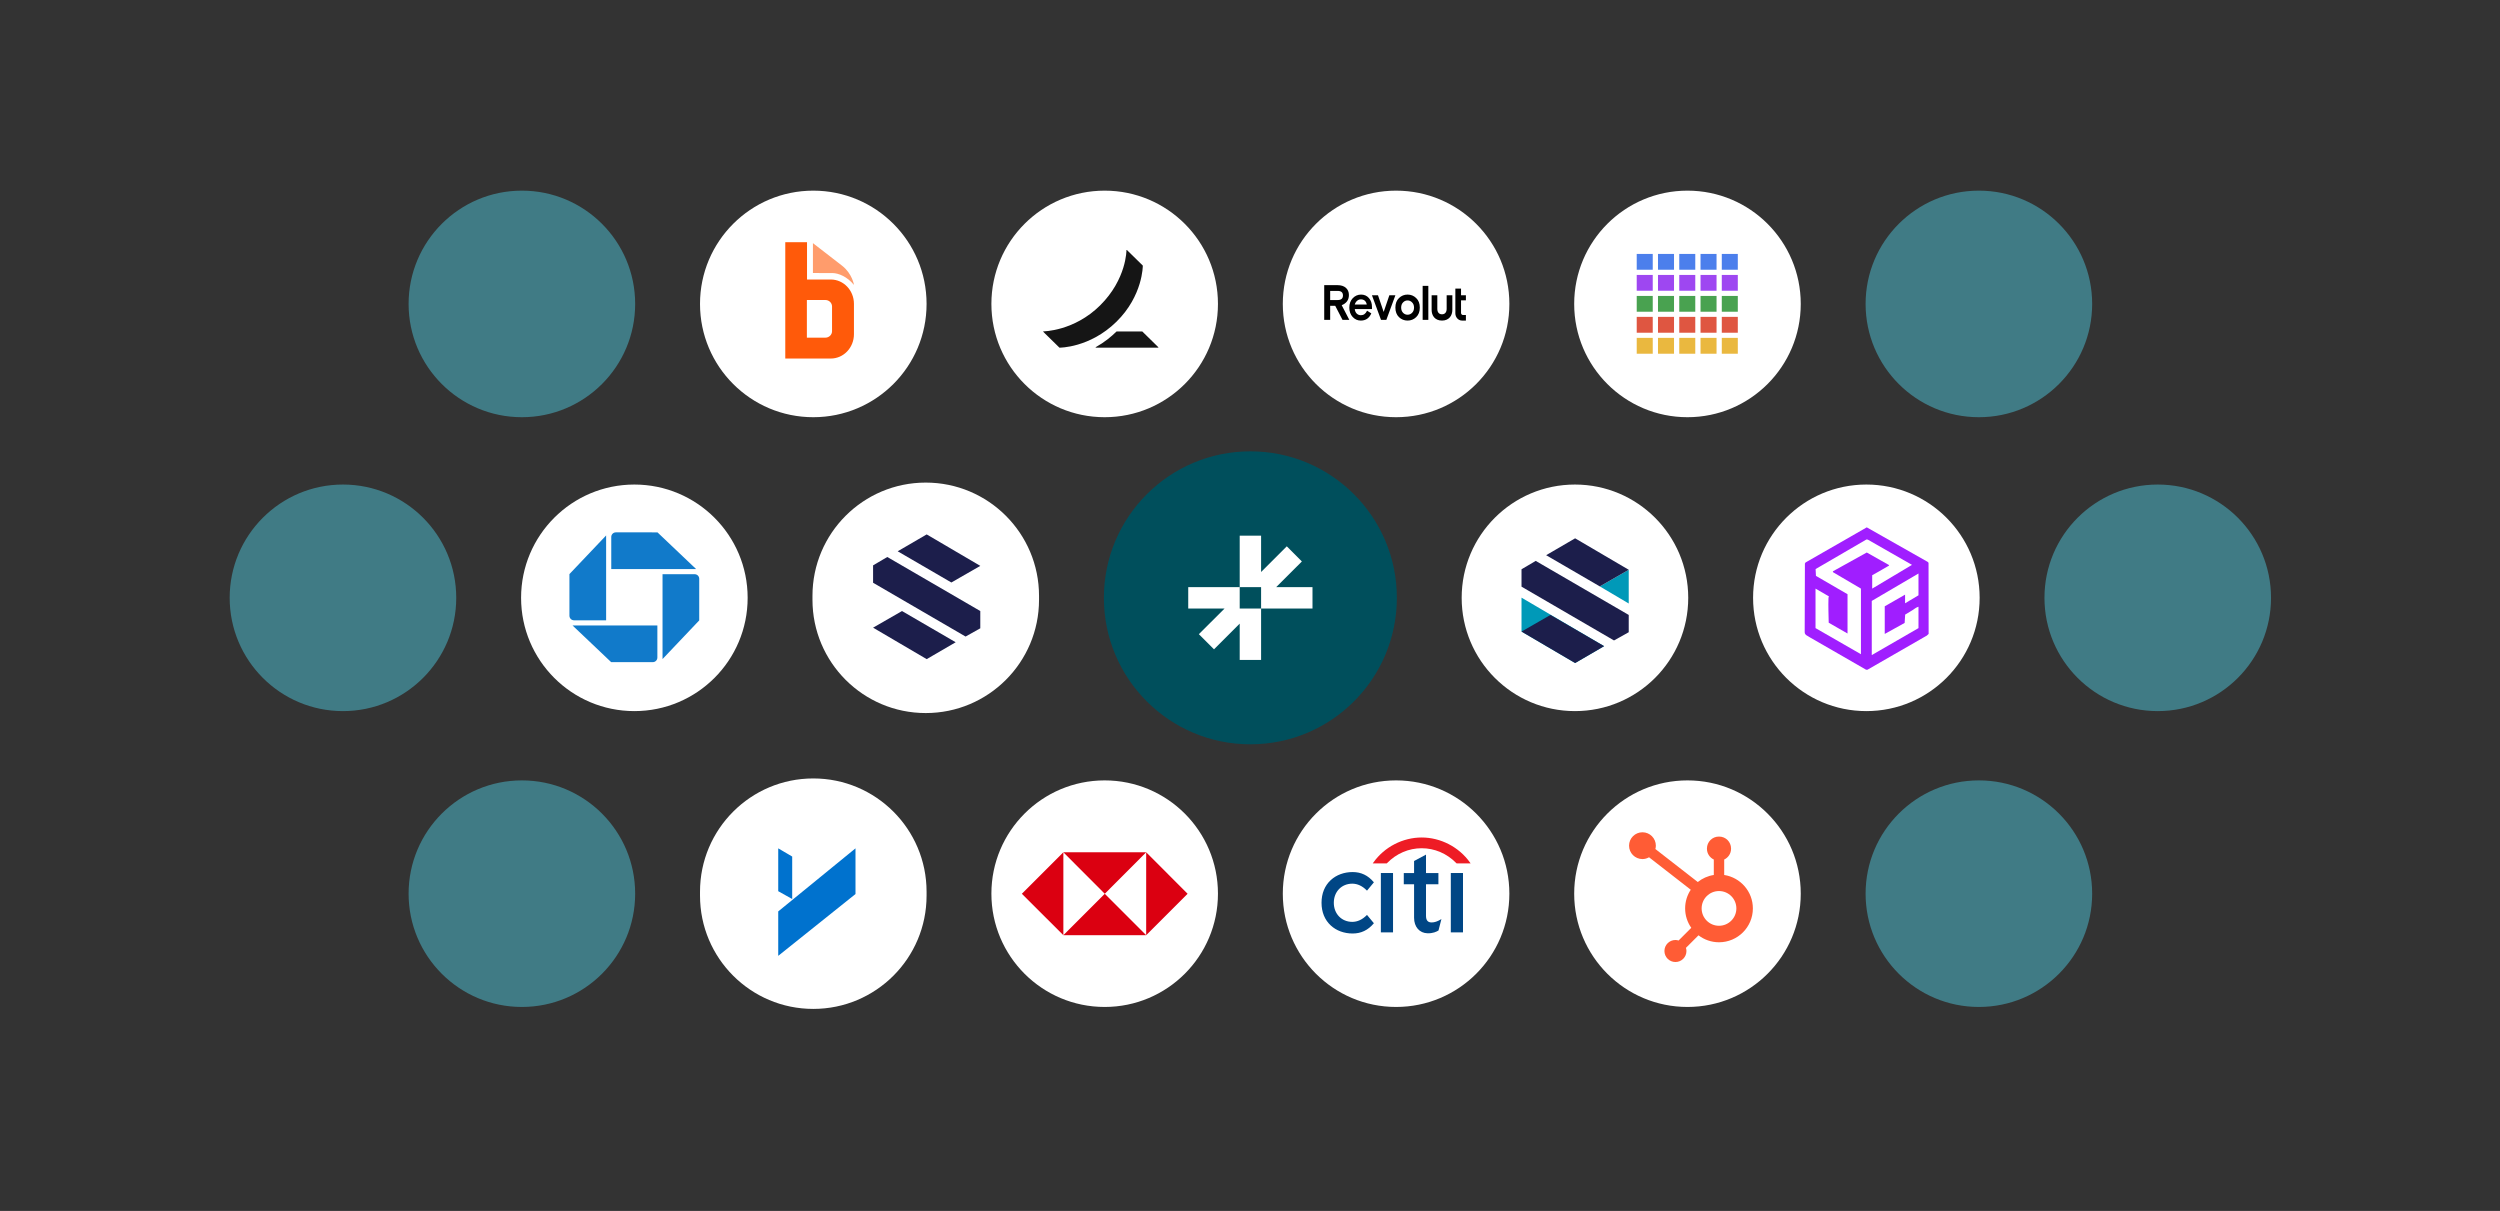
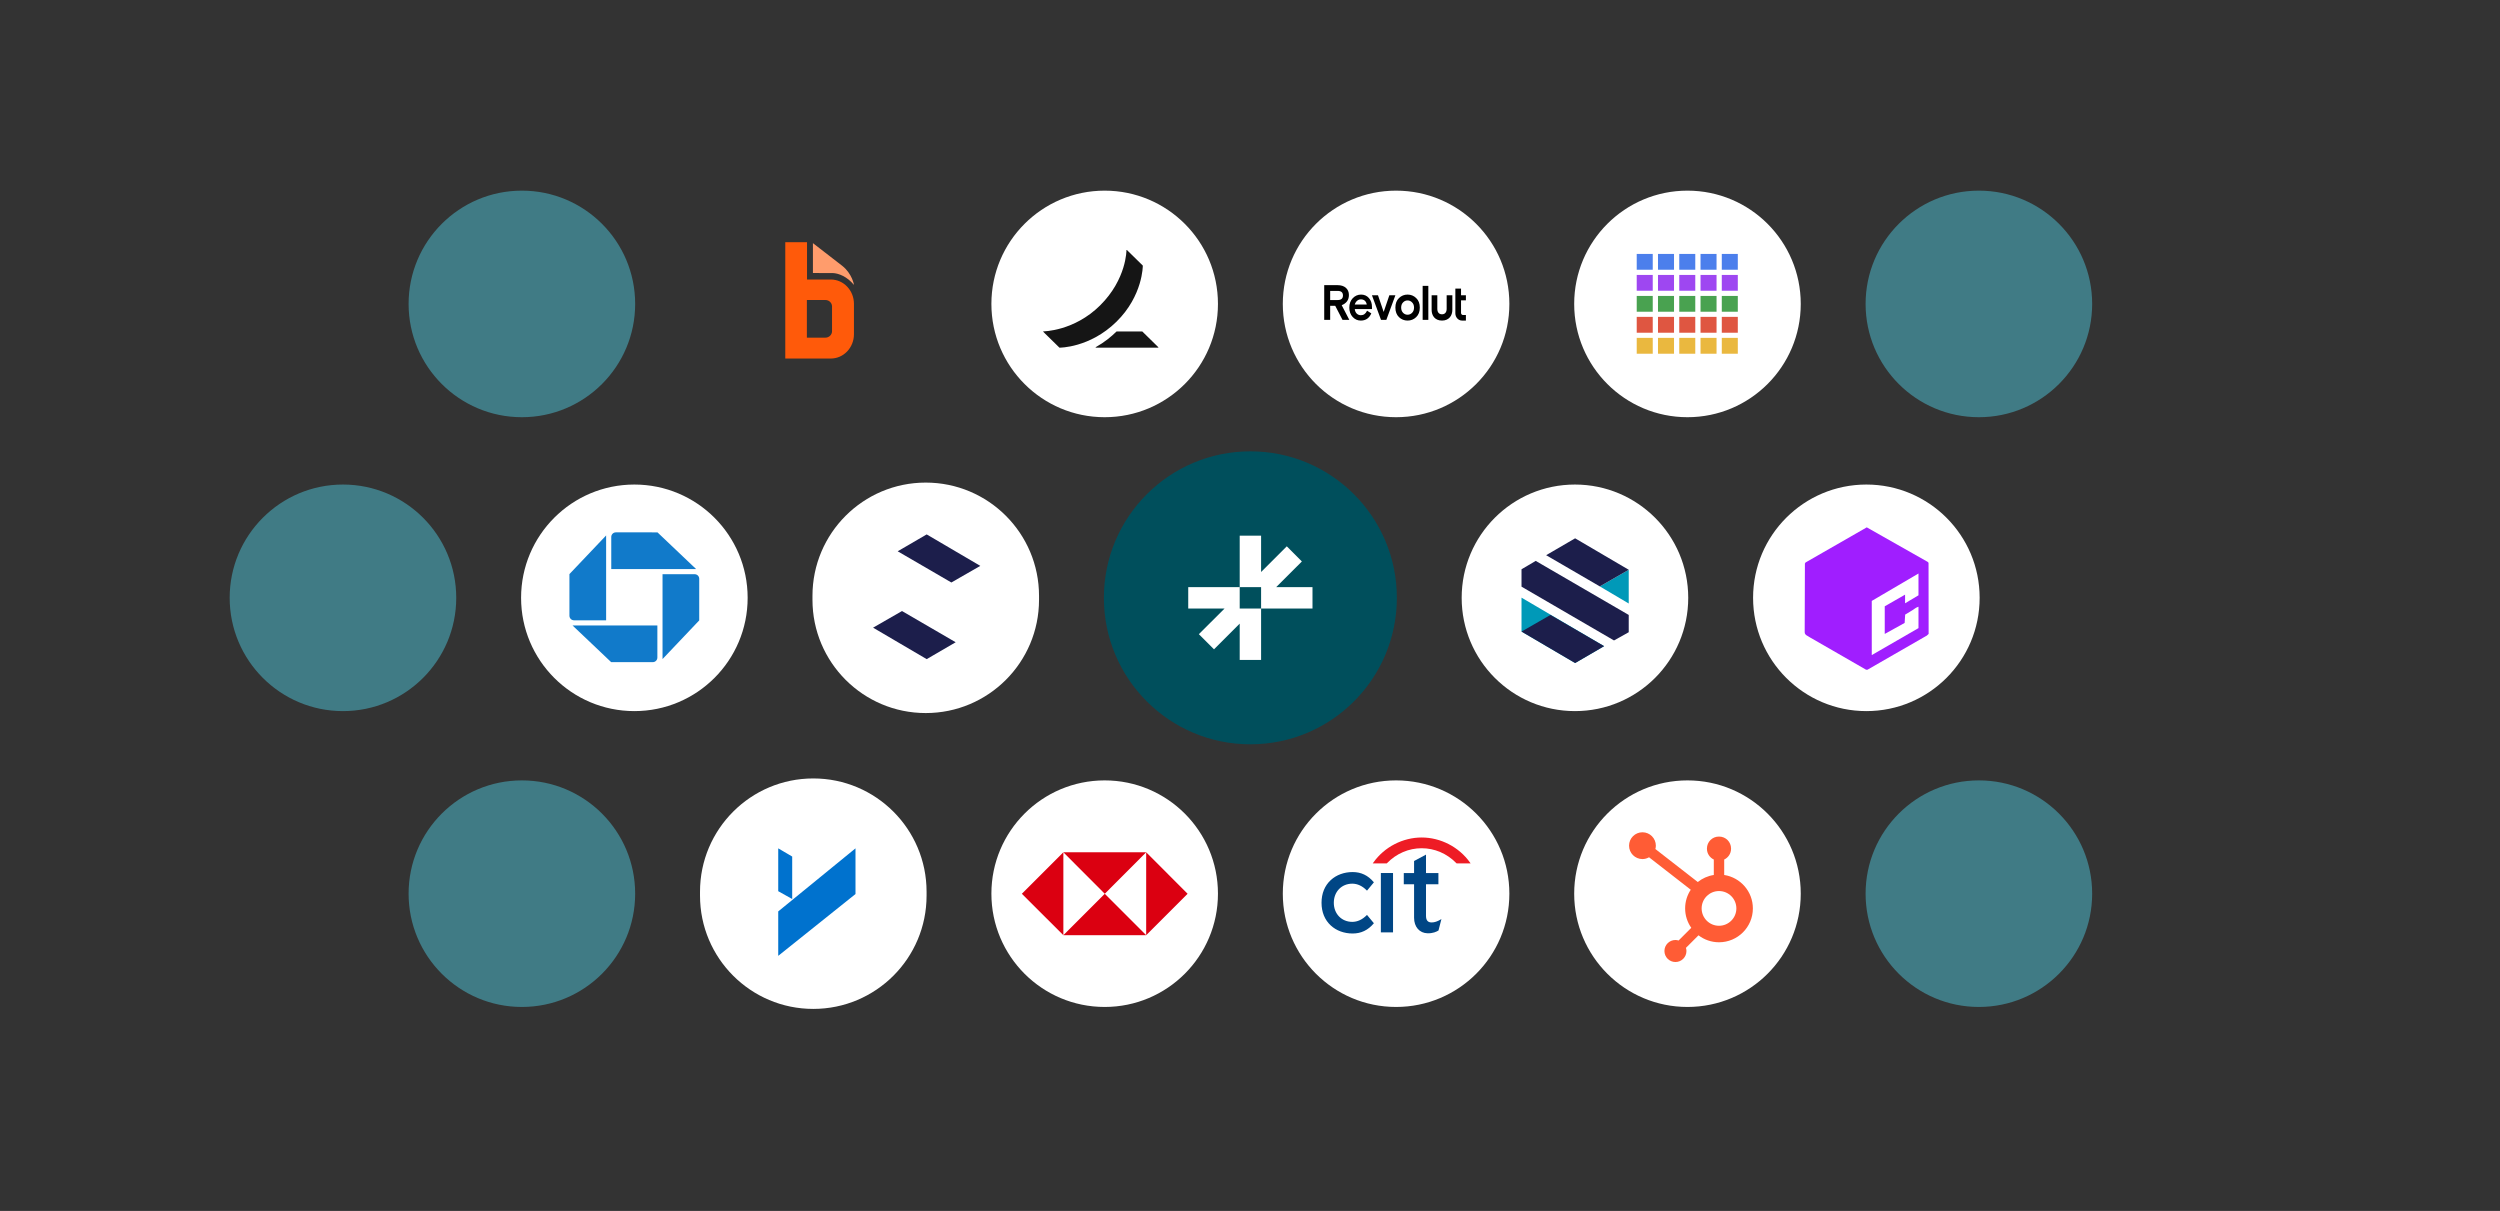
<svg xmlns="http://www.w3.org/2000/svg" width="640" height="310" viewBox="0 0 640 310" fill="none">
  <rect x="0" y="0" width="640" height="310" fill="#333333" stroke="none" />
  <path d="M104.602 77.805C104.602 61.788 117.585 48.805 133.602 48.805C149.618 48.805 162.602 61.788 162.602 77.805C162.602 93.821 149.618 106.805 133.602 106.805C117.585 106.805 104.602 93.821 104.602 77.805Z" fill="#407B85" />
-   <path d="M179.203 77.805C179.203 61.788 192.187 48.805 208.203 48.805C224.219 48.805 237.203 61.788 237.203 77.805C237.203 93.821 224.219 106.805 208.203 106.805C192.187 106.805 179.203 93.821 179.203 77.805Z" fill="white" />
  <path d="M208.109 69.895V62.242L215.586 68.028C218.175 70.058 218.666 73.012 218.605 72.938C216.92 70.844 214.668 69.925 213.119 69.9L208.109 69.895Z" fill="#FF9C6C" />
  <path d="M213.001 84.797C213.001 85.698 212.219 86.438 211.335 86.438H206.56V76.804H211.335C212.224 76.804 213.001 77.535 213.001 78.446V84.797ZM206.597 71.554V62.004H201.031V91.786H212.679C215.956 91.786 218.61 88.999 218.61 85.558V77.782C218.61 74.342 215.956 71.554 212.679 71.554H206.597Z" fill="#FF5A0A" />
  <path d="M253.797 77.805C253.797 61.788 266.781 48.805 282.797 48.805C298.813 48.805 311.797 61.788 311.797 77.805C311.797 93.821 298.813 106.805 282.797 106.805C266.781 106.805 253.797 93.821 253.797 77.805Z" fill="white" />
  <path d="M296.534 88.886V88.998L280.491 89.002V88.886C282.805 87.579 284.401 86.25 285.839 84.858H292.426L296.534 88.886ZM292.559 67.991L288.493 64.004H288.374C288.374 64.004 288.442 71.438 281.615 78.198C274.934 84.815 267.078 84.829 267.078 84.829V84.945L271.221 89.004C271.221 89.004 278.963 89.08 285.802 82.372C292.617 75.685 292.559 67.991 292.559 67.991Z" fill="#151515" />
  <path d="M328.398 77.805C328.398 61.788 341.382 48.805 357.398 48.805C373.415 48.805 386.398 61.788 386.398 77.805C386.398 93.821 373.415 106.805 357.398 106.805C341.382 106.805 328.398 93.821 328.398 77.805Z" fill="white" />
  <path d="M362.537 76.302C361.926 75.705 361.187 75.413 360.334 75.413C359.492 75.413 358.754 75.705 358.142 76.302C357.53 76.886 357.219 77.699 357.219 78.741C357.219 79.782 357.53 80.594 358.142 81.191C358.753 81.775 359.492 82.068 360.334 82.068C361.187 82.068 361.926 81.775 362.537 81.191C363.16 80.594 363.471 79.782 363.471 78.741C363.471 77.699 363.16 76.886 362.537 76.302ZM359.181 80.074C358.858 79.731 358.696 79.286 358.696 78.74C358.696 78.194 358.857 77.75 359.181 77.419C359.331 77.255 359.511 77.125 359.709 77.037C359.907 76.95 360.12 76.907 360.334 76.912C360.549 76.907 360.764 76.95 360.964 77.037C361.164 77.124 361.346 77.254 361.498 77.419C361.832 77.75 361.995 78.194 361.995 78.74C361.995 79.287 361.834 79.731 361.498 80.074C361.176 80.404 360.783 80.569 360.334 80.569C360.121 80.573 359.909 80.531 359.711 80.446C359.513 80.361 359.333 80.234 359.181 80.074ZM365.653 81.89V73.175H364.199V81.89H365.653ZM370.344 75.591V79.068C370.344 79.906 369.933 80.461 369.15 80.461C368.353 80.461 367.953 79.906 367.953 79.068V75.591H366.497V79.335C366.497 80.785 367.327 82.067 369.15 82.067H369.161C370.972 82.067 371.801 80.757 371.801 79.335V75.591H370.344ZM355.673 75.591L354.219 79.858L352.766 75.591H351.22L353.539 81.89H354.901L357.22 75.591H355.673ZM351.227 78.562C351.227 77.648 350.962 76.899 350.443 76.302C349.923 75.705 349.255 75.413 348.436 75.413C347.594 75.413 346.878 75.731 346.29 76.353C345.713 76.975 345.425 77.762 345.425 78.74C345.425 79.718 345.714 80.518 346.279 81.14C346.856 81.763 347.548 82.067 348.367 82.067C349.625 82.067 350.513 81.458 351.054 80.226L349.97 79.54C349.613 80.314 349.093 80.695 348.39 80.695C347.525 80.695 346.914 80.086 346.821 79.121H351.227V78.562L351.227 78.562ZM348.389 76.632C349.208 76.632 349.751 77.14 349.889 77.953H346.82C347.04 77.204 347.639 76.632 348.389 76.632H348.389ZM345.425 81.89L343.475 78.131C344.708 77.636 345.32 76.772 345.32 75.515C345.321 73.978 344.213 73 342.448 73H339V81.89H340.523V78.283H341.815L343.683 81.89L345.425 81.89ZM342.448 74.473C343.348 74.473 343.798 74.867 343.798 75.641C343.798 76.416 343.348 76.809 342.448 76.809H340.523V74.473H342.448ZM374.265 82.067C373.33 82.067 372.571 81.232 372.571 80.201V73.889H374.025V75.593H375.271V76.888H374.025V80.098C374.025 80.4 374.247 80.645 374.522 80.645H375.271V82.067H374.265Z" fill="black" />
  <path d="M402.992 77.805C402.992 61.788 415.976 48.805 431.992 48.805C448.008 48.805 460.992 61.788 460.992 77.805C460.992 93.821 448.008 106.805 431.992 106.805C415.976 106.805 402.992 93.821 402.992 77.805Z" fill="white" />
  <g clip-path="url(#clip0_1758_45661)">
    <path d="M440.778 90.549H444.88V86.5H440.778V90.549ZM435.335 90.549H439.437V86.5H435.335V90.549ZM429.889 90.549H433.991V86.5H429.889V90.549ZM424.446 90.549H428.548V86.5H424.446V90.549ZM419 90.549H423.102V86.5H419V90.549Z" fill="#EAB83F" />
    <path d="M440.778 85.174H444.88V81.125H440.778V85.174ZM435.335 85.174H439.437V81.125H435.335V85.174ZM429.889 85.174H433.991V81.125H429.889V85.174ZM424.446 85.174H428.548V81.125H424.446V85.174ZM419 85.174H423.102V81.125H419V85.174Z" fill="#DF5641" />
    <path d="M440.778 79.802H444.88V75.754H440.778V79.802ZM435.335 79.802H439.437V75.754H435.335V79.802ZM429.889 79.802H433.991V75.754H429.889V79.802ZM424.446 79.802H428.548V75.754H424.446V79.802ZM419 79.802H423.102V75.754H419V79.802Z" fill="#49A250" />
    <path d="M440.778 74.424H444.88V70.375H440.778V74.424ZM435.335 74.424H439.437V70.375H435.335V74.424ZM429.889 74.424H433.991V70.375H429.889V74.424ZM424.446 74.424H428.548V70.375H424.446V74.424ZM419 74.424H423.102V70.375H419V74.424Z" fill="#9E47F1" />
    <path d="M440.778 69.049H444.88V65H440.778V69.049ZM435.335 69.049H439.437V65H435.335V69.049ZM429.889 69.049H433.991V65H429.889V69.049ZM424.446 69.049H428.548V65H424.446V69.049ZM419 69.049H423.102V65H419V69.049Z" fill="#4C7FEC" />
  </g>
  <path d="M477.594 77.805C477.594 61.788 490.577 48.805 506.594 48.805C522.61 48.805 535.594 61.788 535.594 77.805C535.594 93.821 522.61 106.805 506.594 106.805C490.577 106.805 477.594 93.821 477.594 77.805Z" fill="#407B85" />
  <path d="M58.797 153.043C58.797 137.027 71.781 124.043 87.797 124.043C103.813 124.043 116.797 137.027 116.797 153.043C116.797 169.059 103.813 182.043 87.797 182.043C71.781 182.043 58.797 169.059 58.797 153.043Z" fill="#407B85" />
  <path d="M133.398 153.043C133.398 137.027 146.382 124.043 162.398 124.043C178.415 124.043 191.398 137.027 191.398 153.043C191.398 169.059 178.415 182.043 162.398 182.043C146.382 182.043 133.398 169.059 133.398 153.043Z" fill="white" />
  <g clip-path="url(#clip1_1758_45661)">
    <path d="M157.658 136.285C157.009 136.285 156.484 136.81 156.484 137.458V145.681H178.207L168.315 136.286L157.658 136.285Z" fill="#117ACA" />
    <path d="M179.004 148.168C179.004 147.519 178.483 146.996 177.831 146.996H169.609V168.72L179 158.823L179.004 148.168Z" fill="#117ACA" />
    <path d="M167.114 169.509C167.761 169.509 168.286 168.983 168.286 168.334V160.113H146.562L156.457 169.507L167.114 169.509Z" fill="#117ACA" />
    <path d="M145.773 157.623C145.773 158.271 146.299 158.799 146.948 158.799H155.168V137.074L145.775 146.968L145.773 157.623Z" fill="#117ACA" />
  </g>
  <path d="M207.992 152.543C207.992 136.527 220.976 123.543 236.992 123.543C253.008 123.543 265.992 136.527 265.992 152.543V153.543C265.992 169.559 253.008 182.543 236.992 182.543C220.976 182.543 207.992 169.559 207.992 153.543V152.543Z" fill="white" />
-   <path d="M223.508 144.734V149.184L247.187 162.957L250.955 160.845V156.427L227.146 142.59L223.508 144.734Z" fill="#1C1E4B" />
  <path d="M250.955 144.864L237.231 136.809L229.809 141.129L243.549 149.119L250.955 144.864Z" fill="#1C1E4B" />
  <path d="M223.508 160.683L237.231 168.738L244.654 164.418L230.914 156.427L223.508 160.683Z" fill="#1C1E4B" />
  <path d="M282.594 153.043C282.594 132.332 299.383 115.543 320.094 115.543C340.804 115.543 357.594 132.332 357.594 153.043C357.594 173.754 340.804 190.543 320.094 190.543C299.383 190.543 282.594 173.754 282.594 153.043Z" fill="#004F5C" />
  <path d="M326.7 150.313L333.279 143.735L329.419 139.856L322.84 146.435V137.137H317.364V150.313H304.188V155.79H313.485L306.907 162.349L310.785 166.228L317.364 159.649V168.947H322.84V155.79H317.364V150.313H322.84V155.79H335.998V150.313H326.7Z" fill="white" />
  <path d="M374.188 153.043C374.188 137.027 387.171 124.043 403.188 124.043C419.204 124.043 432.188 137.027 432.188 153.043C432.188 169.059 419.204 182.043 403.188 182.043C387.171 182.043 374.188 169.059 374.188 153.043Z" fill="white" />
  <path d="M416.955 145.863V154.499L409.549 150.119L416.955 145.863Z" fill="#0099B8" />
  <path d="M389.508 161.682L403.231 169.737L410.654 165.417L389.508 152.999V161.682Z" fill="#0099B8" />
  <path d="M389.508 145.734V150.184L413.187 163.957L416.955 161.845V157.427L393.146 143.59L389.508 145.734Z" fill="#1C1E4B" />
  <path d="M416.955 145.864L403.231 137.809L395.809 142.129L409.549 150.119L416.955 145.864Z" fill="#1C1E4B" />
  <path d="M389.508 161.683L403.231 169.738L410.654 165.418L396.914 157.427L389.508 161.683Z" fill="#1C1E4B" />
  <path d="M448.789 153.043C448.789 137.027 461.773 124.043 477.789 124.043C493.805 124.043 506.789 137.027 506.789 153.043C506.789 169.059 493.805 182.043 477.789 182.043C461.773 182.043 448.789 169.059 448.789 153.043Z" fill="white" />
  <g clip-path="url(#clip2_1758_45661)">
    <path d="M478.062 171.456H477.73L463.371 163.187C462.84 162.789 461.961 162.608 462.001 161.792L462.057 144.265L462.225 143.992L477.894 135L493.495 143.844L493.706 144.076L493.729 162.282L493.27 162.708L478.061 171.457L478.062 171.456Z" fill="#A01EFF" />
-     <path d="M472.968 152.121L464.882 147.426L464.794 145.678L477.812 138.102L478.165 138.144L489.468 144.608L479.281 150.684V147.258C480.546 146.517 481.876 145.845 483.119 145.066C483.242 144.988 483.672 144.824 483.598 144.662L477.895 141.44L469.204 146.265L469.273 146.493L476.401 150.683V167.48L464.773 160.794V150.683L468.206 152.676C468.126 152.831 468.094 152.988 468.089 153.164C468.021 155.239 468.108 157.341 468.149 159.415L472.967 162.177V152.12L472.968 152.121Z" fill="white" />
    <path d="M487.699 154.44V152.23L482.494 155.214V162.287L487.589 159.47L487.721 157.336C488.17 157.069 488.63 156.808 489.07 156.524C489.264 156.399 489.374 156.338 489.543 156.234C490.043 155.927 490.578 155.457 491.132 155.326V160.796L479.172 167.702V153.834L491.132 146.816V152.397L487.699 154.441V154.44Z" fill="white" />
  </g>
-   <path d="M523.383 153.043C523.383 137.027 536.367 124.043 552.383 124.043C568.399 124.043 581.383 137.027 581.383 153.043C581.383 169.059 568.399 182.043 552.383 182.043C536.367 182.043 523.383 169.059 523.383 153.043Z" fill="#407B85" />
  <path d="M104.602 228.781C104.602 212.765 117.585 199.781 133.602 199.781C149.618 199.781 162.602 212.765 162.602 228.781C162.602 244.798 149.618 257.781 133.602 257.781C117.585 257.781 104.602 244.798 104.602 228.781Z" fill="#407B85" />
  <path d="M179.203 228.281C179.203 212.265 192.187 199.281 208.203 199.281C224.219 199.281 237.203 212.265 237.203 228.281V229.281C237.203 245.298 224.219 258.281 208.203 258.281C192.187 258.281 179.203 245.298 179.203 229.281V228.281Z" fill="white" />
  <path d="M199.227 244.695V233.324L219.007 217.176V228.87L199.227 244.695ZM202.803 230.146L199.227 228.145V217.176L202.803 219.279V230.146Z" fill="#0072CE" />
  <path d="M253.797 228.781C253.797 212.765 266.781 199.781 282.797 199.781C298.813 199.781 311.797 212.765 311.797 228.781C311.797 244.798 298.813 257.781 282.797 257.781C266.781 257.781 253.797 244.798 253.797 228.781Z" fill="white" />
  <g clip-path="url(#clip3_1758_45661)">
    <path d="M293.424 218.18H272.219V239.385H293.424V218.18Z" fill="white" />
    <path d="M304.025 228.807L293.422 218.18V239.41L304.025 228.807Z" fill="#DB0011" />
    <path d="M282.821 228.807L293.424 218.18H272.219L282.821 228.807Z" fill="#DB0011" />
    <path d="M261.594 228.807L272.221 239.41V218.18L261.594 228.807Z" fill="#DB0011" />
    <path d="M282.821 228.809L272.219 239.411H293.424L282.821 228.809Z" fill="#DB0011" />
  </g>
  <path d="M328.398 228.781C328.398 212.765 341.382 199.781 357.398 199.781C373.415 199.781 386.398 212.765 386.398 228.781C386.398 244.798 373.415 257.781 357.398 257.781C341.382 257.781 328.398 244.798 328.398 228.781Z" fill="white" />
  <path d="M349.951 234.217L349.88 234.284C348.779 235.406 347.503 235.998 346.19 235.998C343.446 235.998 341.456 233.943 341.456 231.108C341.456 228.277 343.446 226.219 346.19 226.219C347.503 226.219 348.779 226.814 349.88 227.94L349.951 228.007L351.715 225.876L351.668 225.819C350.201 224.088 348.44 223.246 346.275 223.246C344.105 223.246 342.118 223.976 340.689 225.291C339.132 226.717 338.312 228.727 338.312 231.108C338.312 233.488 339.132 235.503 340.689 236.929C342.118 238.252 344.105 238.977 346.275 238.977C348.44 238.977 350.201 238.133 351.668 236.401L351.715 236.349L349.951 234.217Z" fill="#004685" />
  <path d="M353.5 238.688H356.616V223.493H353.5V238.688Z" fill="#004685" />
  <path d="M368.821 235.385C367.989 235.891 367.216 236.146 366.521 236.146C365.513 236.146 365.057 235.614 365.057 234.431V226.369H368.233V223.508H365.057V218.78L362.003 220.414V223.508H359.367V226.369H362.003V234.945C362.003 237.28 363.389 238.879 365.459 238.921C366.864 238.948 367.71 238.53 368.224 238.223L368.256 238.202L369.005 235.272L368.821 235.385Z" fill="#004685" />
-   <path d="M371.406 238.688H374.527V223.493H371.406V238.688Z" fill="#004685" />
  <path d="M376.335 220.828C373.488 216.801 368.76 214.398 363.949 214.398C359.14 214.398 354.411 216.801 351.569 220.828L351.422 221.035H355.007L355.047 220.992C357.487 218.476 360.673 217.147 363.949 217.147C367.226 217.147 370.41 218.476 372.855 220.992L372.894 221.035H376.478L376.335 220.828Z" fill="#EE1C25" />
  <path d="M402.992 228.781C402.992 212.765 415.976 199.781 431.992 199.781C448.008 199.781 460.992 212.765 460.992 228.781C460.992 244.798 448.008 257.781 431.992 257.781C415.976 257.781 402.992 244.798 402.992 228.781Z" fill="white" />
  <path d="M441.395 223.994V220.04C442.427 219.552 443.15 218.508 443.15 217.296V217.205C443.15 215.532 441.782 214.164 440.11 214.164H440.019C438.346 214.164 436.978 215.532 436.978 217.205V217.296C436.978 218.508 437.701 219.552 438.733 220.04V223.994C437.196 224.232 435.792 224.865 434.634 225.798L423.777 217.352C423.848 217.077 423.898 216.794 423.899 216.497C423.901 214.602 422.368 213.065 420.473 213.063C418.579 213.06 417.042 214.594 417.039 216.488C417.037 218.382 418.57 219.92 420.465 219.922C421.082 219.923 421.653 219.747 422.154 219.463L432.834 227.771C431.926 229.142 431.394 230.784 431.394 232.552C431.394 234.403 431.978 236.115 432.967 237.523L429.719 240.771C429.462 240.694 429.195 240.64 428.913 240.64C427.357 240.64 426.095 241.902 426.095 243.458C426.095 245.015 427.357 246.277 428.913 246.277C430.47 246.277 431.732 245.015 431.732 243.458C431.732 243.177 431.678 242.91 431.601 242.653L434.814 239.44C436.272 240.554 438.088 241.222 440.064 241.222C444.853 241.222 448.735 237.34 448.735 232.552C448.735 228.217 445.55 224.636 441.395 223.994ZM440.064 236.997C437.609 236.997 435.619 235.007 435.619 232.552C435.619 230.097 437.609 228.107 440.064 228.107C442.519 228.107 444.51 230.097 444.51 232.552C444.51 235.007 442.519 236.997 440.064 236.997Z" fill="#FF5C35" />
  <path d="M477.594 228.781C477.594 212.765 490.577 199.781 506.594 199.781C522.61 199.781 535.594 212.765 535.594 228.781C535.594 244.798 522.61 257.781 506.594 257.781C490.577 257.781 477.594 244.798 477.594 228.781Z" fill="#407B85" />
  <defs>
    <clipPath id="clip0_1758_45661">
      <rect width="26" height="25.679" fill="white" transform="translate(419 65)" />
    </clipPath>
    <clipPath id="clip1_1758_45661">
      <rect width="33.242" height="33.846" fill="white" transform="translate(145.781 136.121)" />
    </clipPath>
    <clipPath id="clip2_1758_45661">
      <rect width="31.731" height="36.456" fill="white" transform="translate(462 135)" />
    </clipPath>
    <clipPath id="clip3_1758_45661">
      <rect width="42.411" height="21.206" fill="white" transform="translate(261.594 218.18)" />
    </clipPath>
  </defs>
</svg>